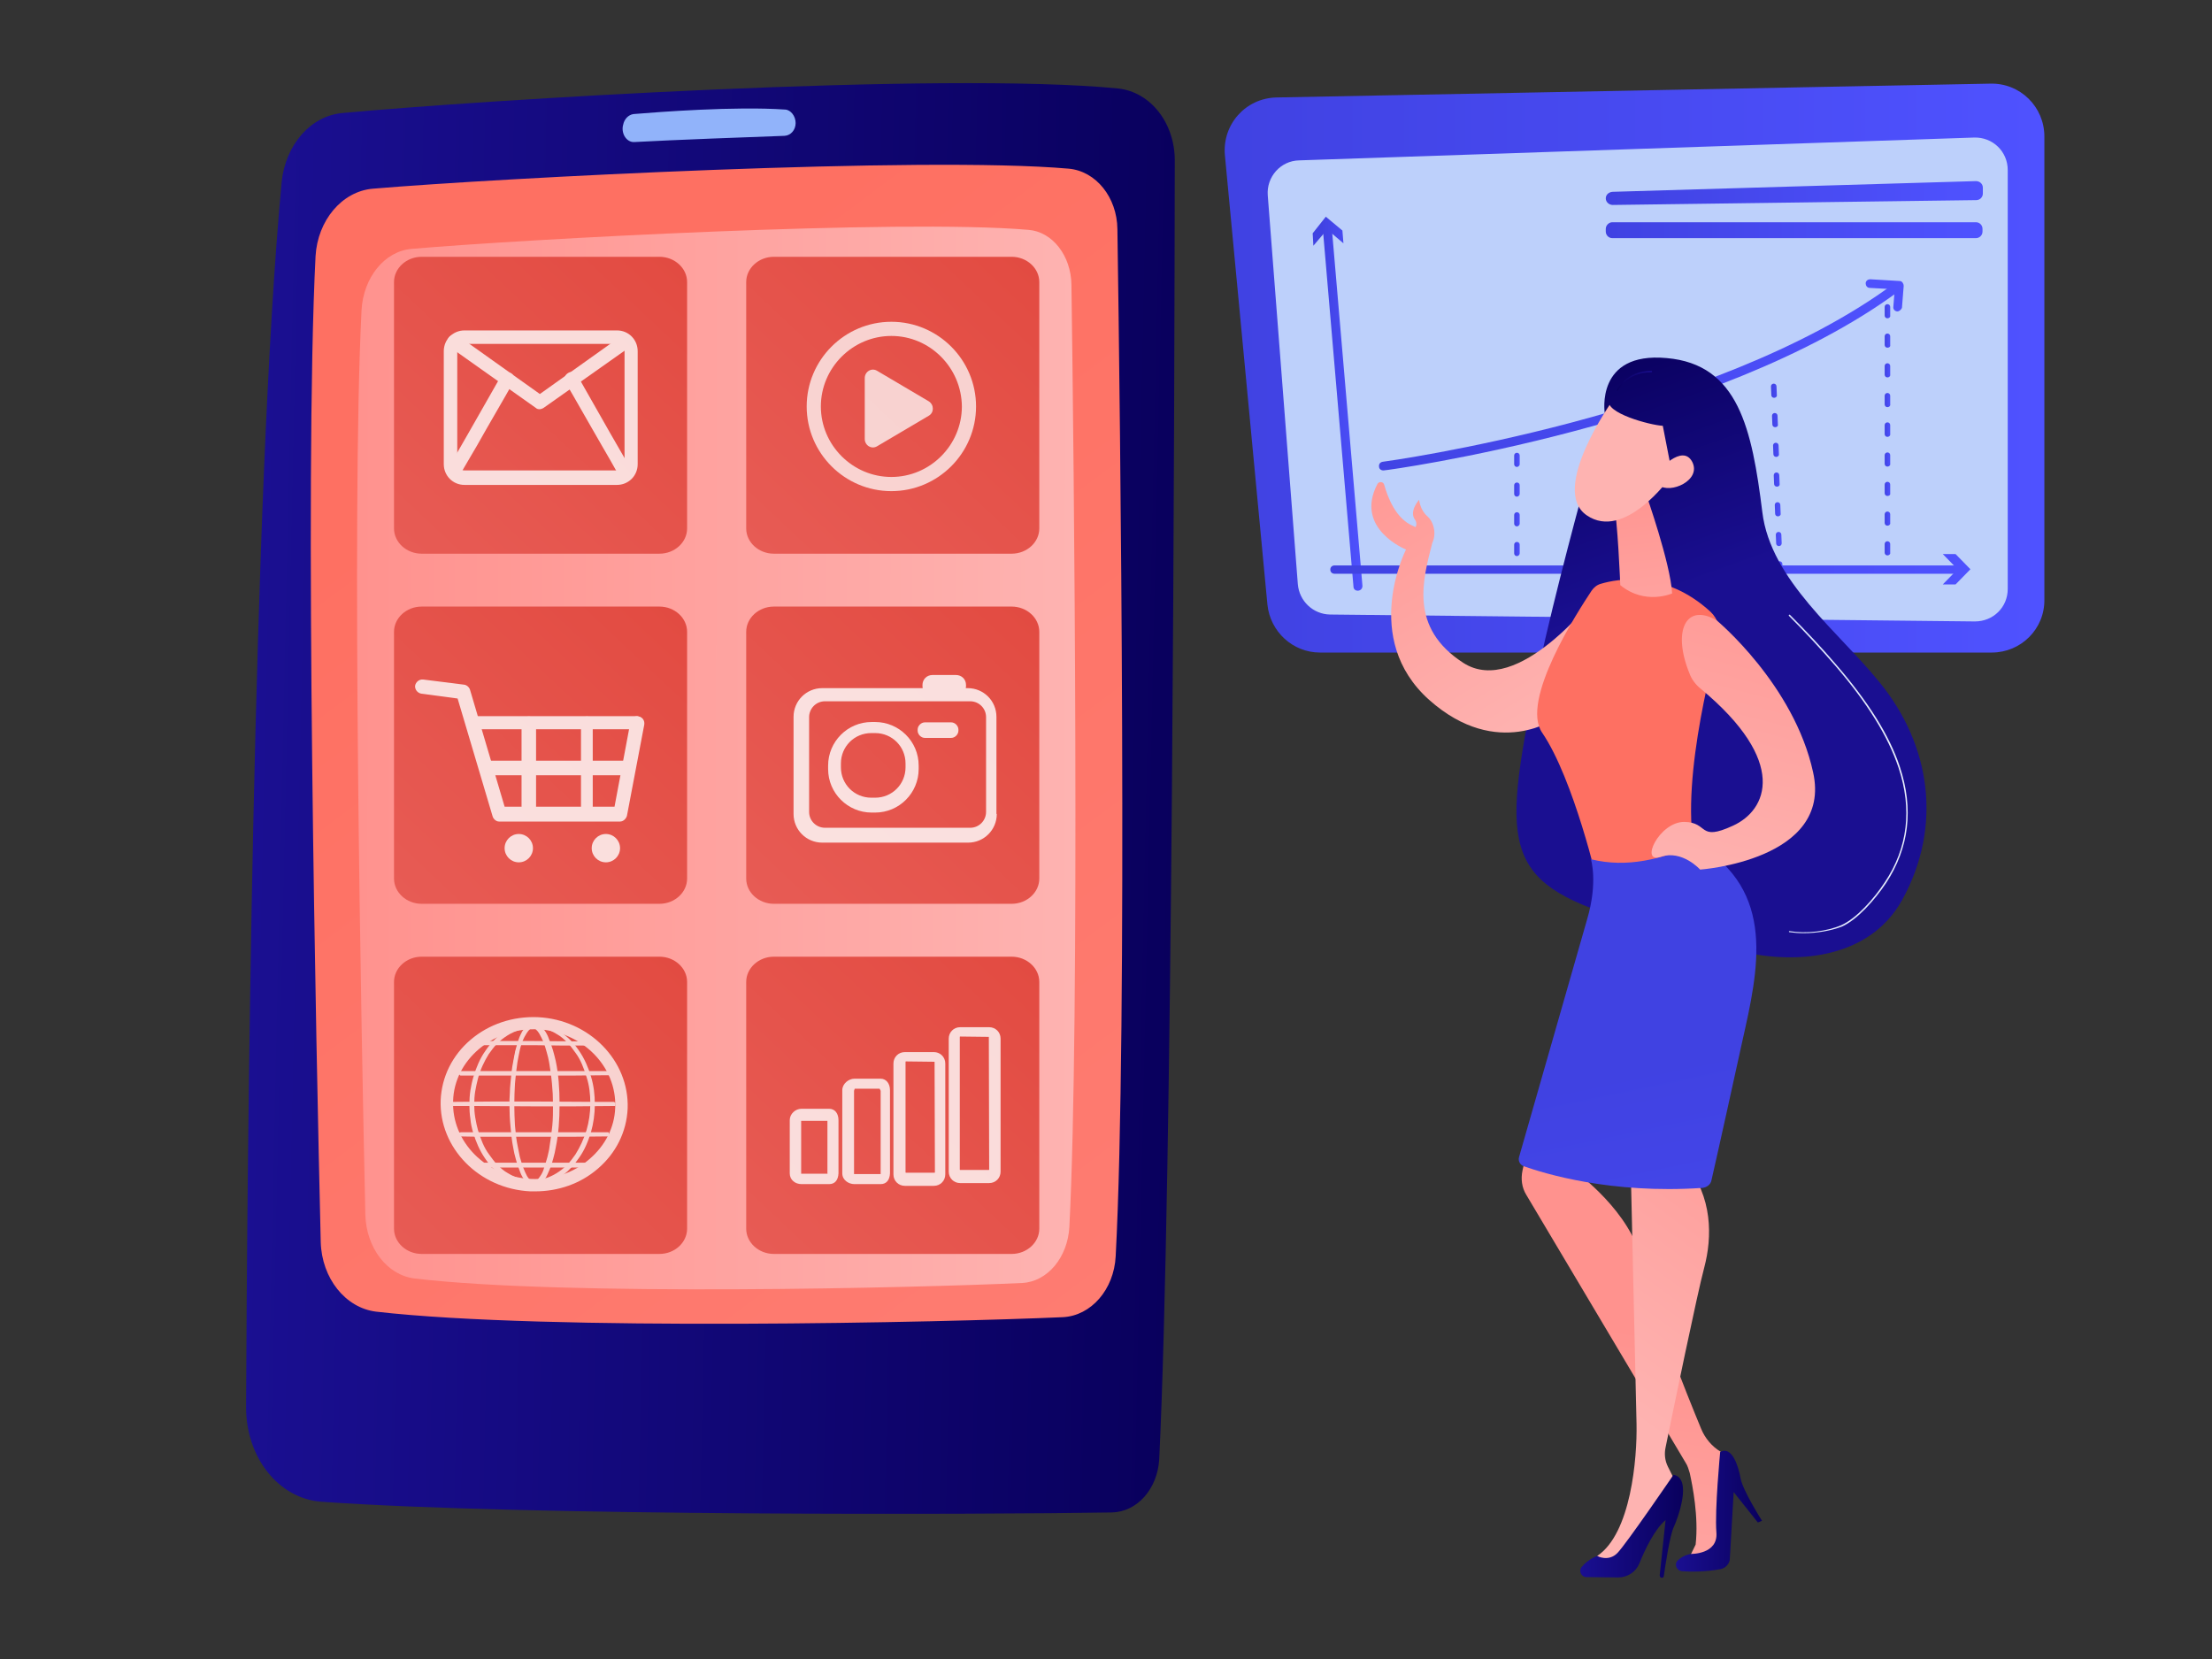
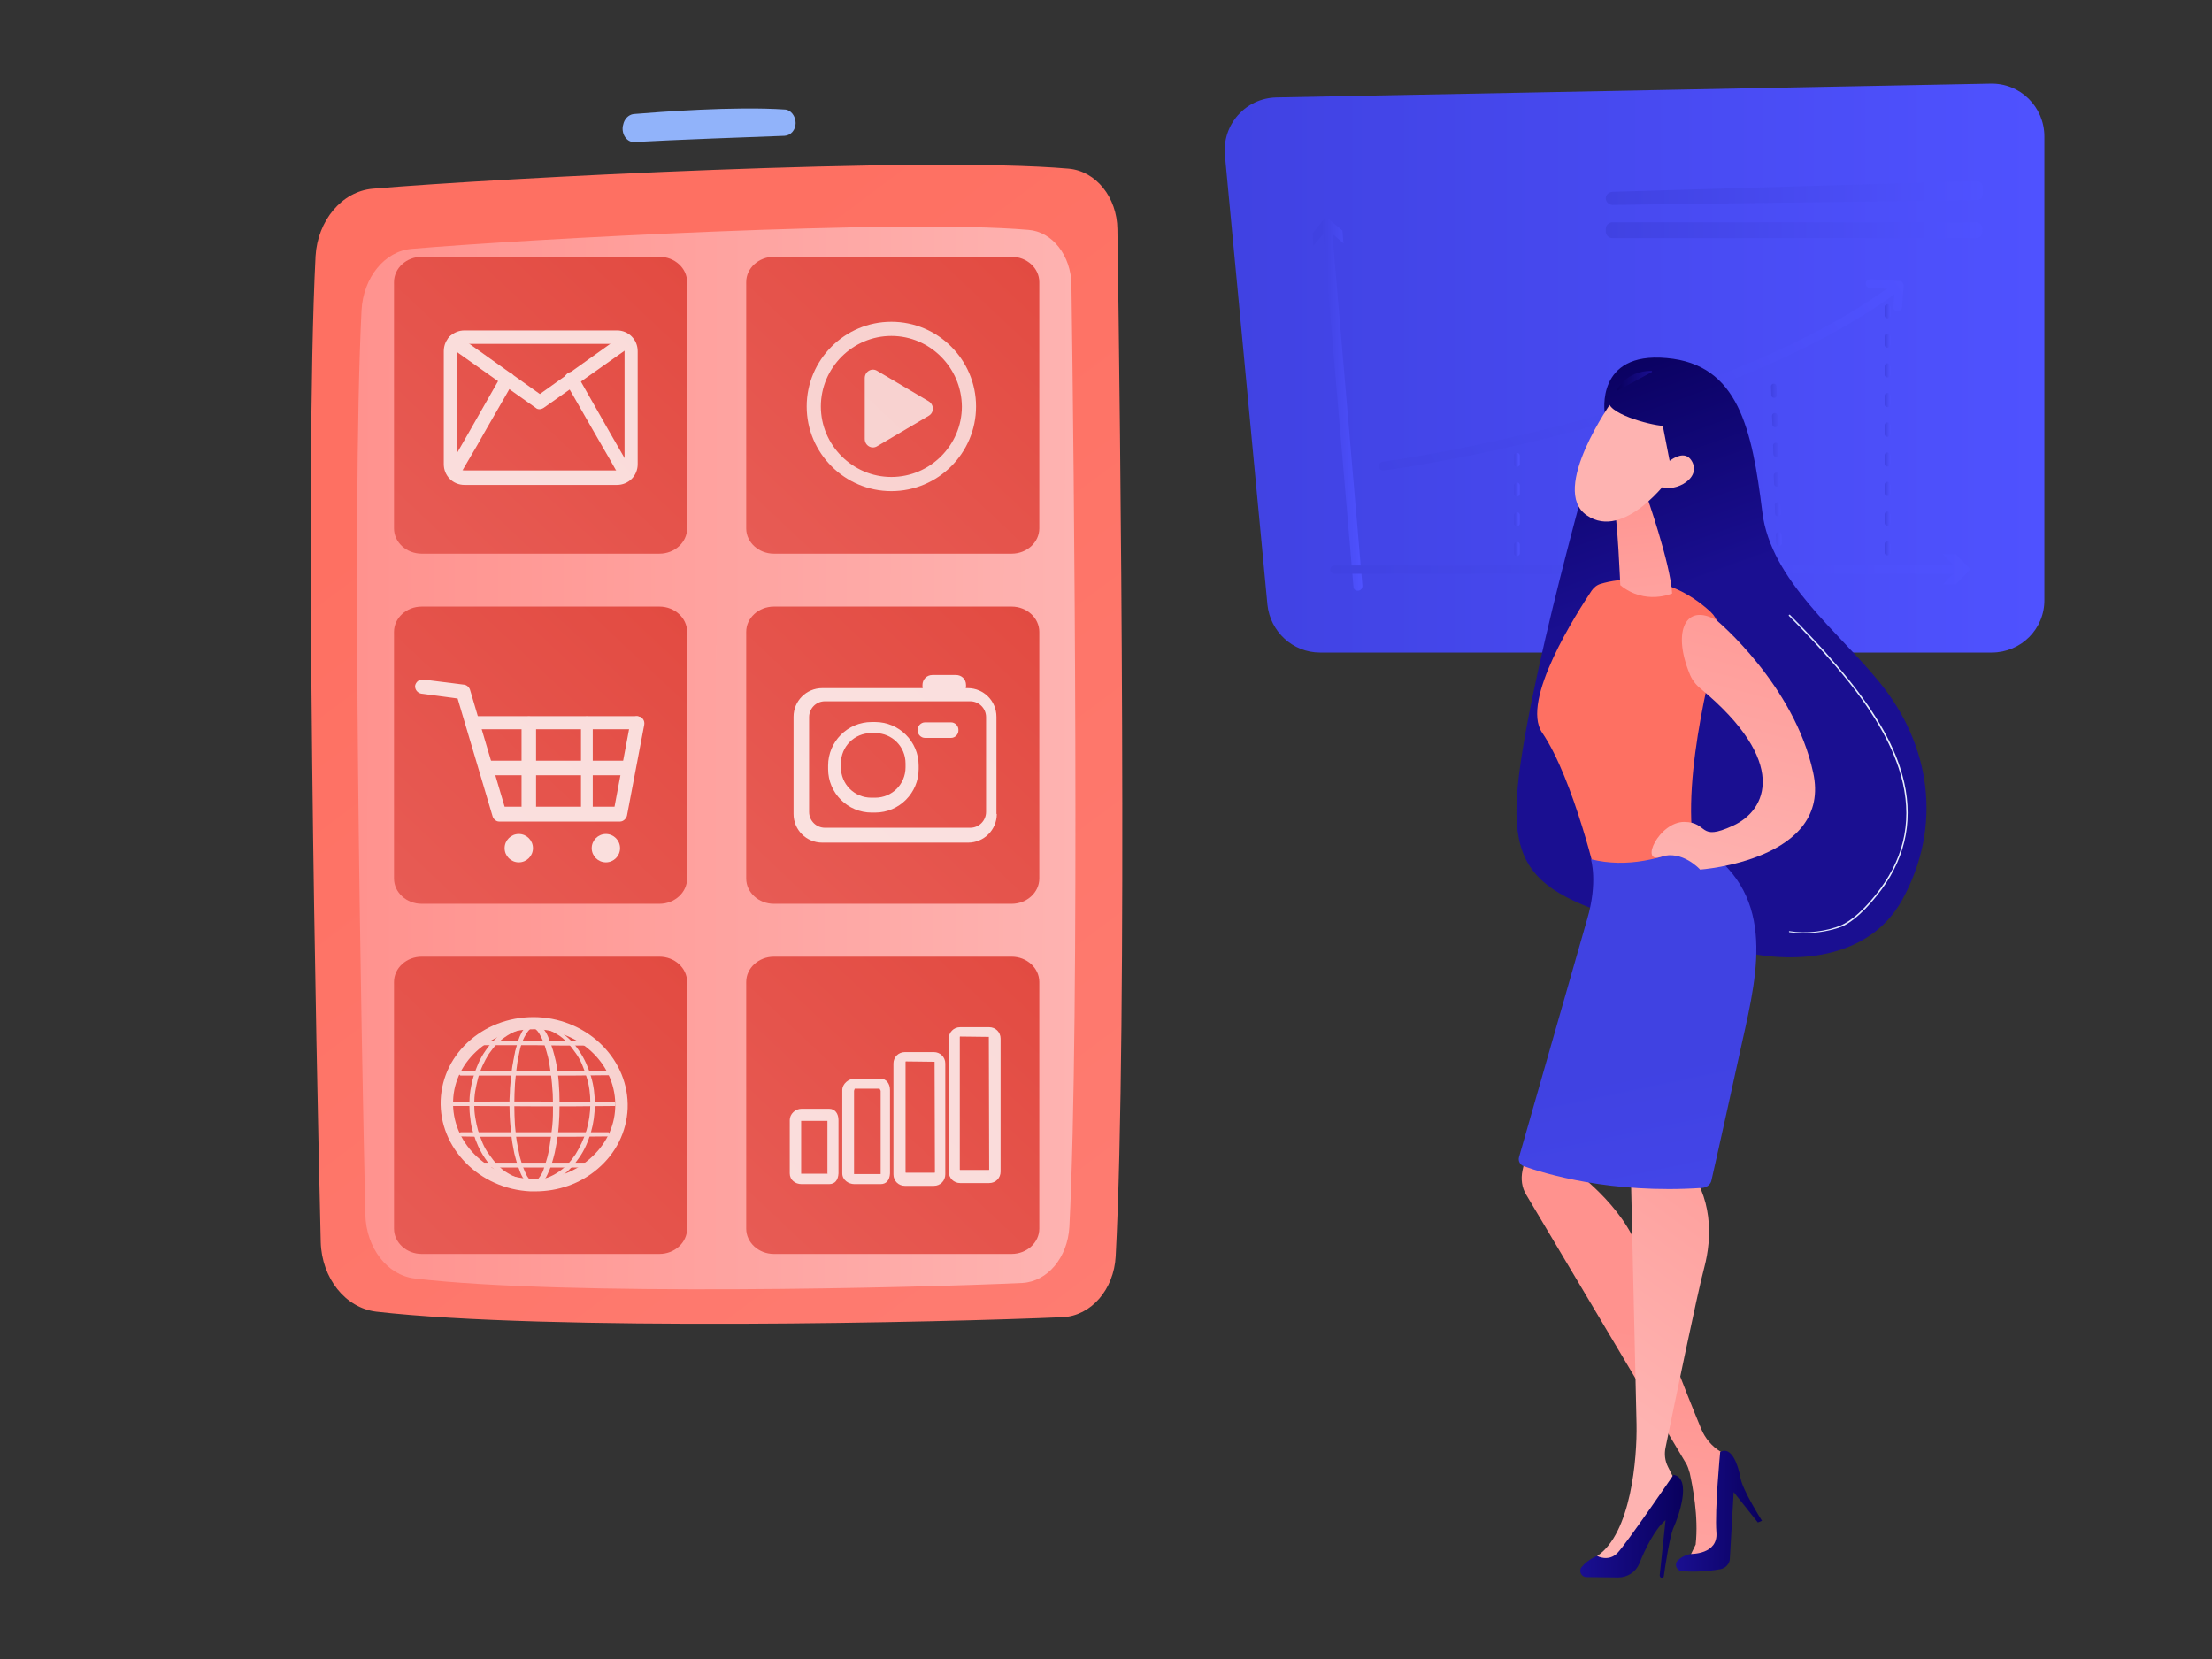
<svg xmlns="http://www.w3.org/2000/svg" version="1.1" id="Слой_1" x="0px" y="0px" viewBox="0 0 640 480" style="enable-background:new 0 0 640 480;" xml:space="preserve">
  <rect x="0" y="0" width="640" height="480" fill="#333333" stroke="none" />
  <style type="text/css">
	.st0{fill:url(#SVGID_1_);}
	.st1{fill:#BDD0FB;}
	.st2{fill:url(#SVGID_2_);}
	.st3{fill:url(#SVGID_3_);}
	.st4{fill:url(#SVGID_4_);}
	.st5{fill:url(#SVGID_5_);}
	.st6{fill:url(#SVGID_6_);}
	.st7{fill:url(#SVGID_7_);}
	.st8{fill:url(#SVGID_8_);}
	.st9{fill:url(#SVGID_9_);}
	.st10{fill:url(#SVGID_10_);}
	.st11{fill:url(#SVGID_11_);}
	.st12{fill:url(#SVGID_12_);}
	.st13{fill:url(#SVGID_13_);}
	.st14{fill:url(#SVGID_14_);}
	.st15{fill:url(#SVGID_15_);}
	.st16{fill:url(#SVGID_16_);}
	.st17{fill:#91B3FA;}
	.st18{fill:url(#SVGID_17_);}
	.st19{fill:url(#SVGID_18_);}
	.st20{fill:url(#SVGID_19_);}
	.st21{fill:url(#SVGID_20_);}
	.st22{fill:url(#SVGID_21_);}
	.st23{fill:url(#SVGID_22_);}
	.st24{opacity:0.74;}
	.st25{fill:#FFFFFF;}
	.st26{opacity:0.81;}
	.st27{opacity:0.8;}
	.st28{opacity:0.82;}
	.st29{fill:url(#SVGID_23_);}
	.st30{fill:url(#SVGID_24_);}
	.st31{fill:url(#SVGID_25_);}
	.st32{fill:url(#SVGID_26_);}
	.st33{fill:url(#SVGID_27_);}
	.st34{fill:url(#SVGID_28_);}
	.st35{fill:url(#SVGID_29_);}
	.st36{fill:url(#SVGID_30_);}
	.st37{fill:url(#SVGID_31_);}
	.st38{fill:url(#SVGID_32_);}
	.st39{fill:url(#SVGID_33_);}
	.st40{fill:url(#SVGID_34_);}
	.st41{fill:url(#SVGID_35_);}
	.st42{fill:url(#SVGID_36_);}
	.st43{fill:url(#SVGID_37_);}
</style>
  <g>
    <g>
      <linearGradient id="SVGID_1_" gradientUnits="userSpaceOnUse" x1="354.425" y1="106.532" x2="591.583" y2="106.532">
        <stop offset="0" style="stop-color:#4042E2" />
        <stop offset="1" style="stop-color:#4F52FF" />
      </linearGradient>
      <path class="st0" d="M576.3,188.8H381.9c-7.8,0-14.4-6-15.2-13.9l-12.3-130c-0.8-8.9,6-16.5,14.9-16.7l206.6-4    c8.6-0.2,15.6,6.7,15.6,15.3v134C591.6,182,584.7,188.8,576.3,188.8z" />
-       <path class="st1" d="M366.8,56.5l8.7,112.5c0.4,4.9,4.4,8.7,9.3,8.8l186.6,2c5.3,0,9.5-4.1,9.5-9.4V49.2c0-5.4-4.4-9.6-9.8-9.4    l-195.2,6.6C370.5,46.5,366.4,51.2,366.8,56.5z" />
      <linearGradient id="SVGID_2_" gradientUnits="userSpaceOnUse" x1="464.603" y1="55.817" x2="573.672" y2="55.817">
        <stop offset="0" style="stop-color:#4042E2" />
        <stop offset="1" style="stop-color:#4F52FF" />
      </linearGradient>
      <path class="st2" d="M466.5,55.5l105.2-3.1c1.1,0,2,0.8,2,1.9V56c0,1-0.8,1.9-1.9,1.9l-105.2,1.4c-1,0-2-0.8-2-1.9l0,0    C464.6,56.3,465.5,55.6,466.5,55.5z" />
      <linearGradient id="SVGID_3_" gradientUnits="userSpaceOnUse" x1="464.603" y1="66.611" x2="573.578" y2="66.611">
        <stop offset="0" style="stop-color:#4042E2" />
        <stop offset="1" style="stop-color:#4F52FF" />
      </linearGradient>
      <path class="st3" d="M464.6,66.2V67c0,1,0.8,1.9,1.9,1.9h105.2c1,0,1.9-0.8,1.9-1.9v-0.8c0-1-0.8-1.9-1.9-1.9H466.5    C465.5,64.3,464.6,65.2,464.6,66.2z" />
      <linearGradient id="SVGID_4_" gradientUnits="userSpaceOnUse" x1="444.768" y1="-3488.283" x2="446.486" y2="-3488.283" gradientTransform="matrix(1 -2.500000e-003 1.100000e-003 0.427 -2.934 1637.549)">
        <stop offset="0" style="stop-color:#4042E2" />
        <stop offset="1" style="stop-color:#4F52FF" />
      </linearGradient>
      <path class="st4" d="M438.9,160.9c-0.5,0-0.8-0.4-0.8-0.8v-2.5c0-0.5,0.4-0.8,0.8-0.8l0,0c0.5,0,0.8,0.4,0.8,0.8v2.5    C439.7,160.5,439.3,160.9,438.9,160.9L438.9,160.9z M438.9,152.3c-0.5,0-0.8-0.4-0.8-0.8v-2.5c0-0.5,0.4-0.8,0.8-0.8l0,0    c0.5,0,0.8,0.4,0.8,0.8v2.5C439.7,151.9,439.3,152.3,438.9,152.3L438.9,152.3z M438.9,143.7c-0.5,0-0.8-0.4-0.8-0.8v-2.5    c0-0.5,0.4-0.8,0.8-0.8l0,0c0.5,0,0.8,0.4,0.8,0.8v2.5C439.7,143.3,439.3,143.7,438.9,143.7L438.9,143.7z M438.9,135.1    c-0.5,0-0.8-0.4-0.8-0.8v-2.5c0-0.5,0.4-0.8,0.8-0.8l0,0c0.5,0,0.8,0.4,0.8,0.8v2.5C439.7,134.8,439.2,135.1,438.9,135.1    L438.9,135.1z" />
      <linearGradient id="SVGID_5_" gradientUnits="userSpaceOnUse" x1="481.153" y1="139.151" x2="482.87" y2="139.151">
        <stop offset="0" style="stop-color:#4042E2" />
        <stop offset="1" style="stop-color:#4F52FF" />
      </linearGradient>
-       <path class="st5" d="M482,158.4c-0.5,0-0.8-0.4-0.8-0.8V155c0-0.5,0.4-0.8,0.8-0.8s0.8,0.4,0.8,0.8v2.5    C482.9,158.1,482.5,158.4,482,158.4z M482,149.9c-0.5,0-0.8-0.4-0.8-0.8v-2.6c0-0.5,0.4-0.8,0.8-0.8s0.8,0.4,0.8,0.8v2.5    C482.9,149.5,482.5,149.9,482,149.9z M482,141.3c-0.5,0-0.8-0.4-0.8-0.8v-2.5c0-0.5,0.4-0.8,0.8-0.8s0.8,0.4,0.8,0.8v2.5    C482.9,140.9,482.5,141.3,482,141.3z M482,132.7c-0.5,0-0.8-0.4-0.8-0.8v-2.5c0-0.5,0.4-0.8,0.8-0.8s0.8,0.4,0.8,0.8v2.5    C482.9,132.3,482.5,132.7,482,132.7z M482,124.1c-0.5,0-0.8-0.4-0.8-0.8v-2.5c0-0.5,0.4-0.8,0.8-0.8s0.8,0.4,0.8,0.8v2.5    C482.9,123.7,482.5,124.1,482,124.1z" />
      <linearGradient id="SVGID_6_" gradientUnits="userSpaceOnUse" x1="512.397" y1="138.162" x2="515.76" y2="138.162">
        <stop offset="0" style="stop-color:#4042E2" />
        <stop offset="1" style="stop-color:#4F52FF" />
      </linearGradient>
      <path class="st6" d="M514.9,165.5c-0.5,0-0.8-0.4-0.8-0.8v-1.5c0-0.5,0.4-0.8,0.8-0.8c0.5,0,0.8,0.4,0.8,0.8v1.5    C515.8,165.1,515.4,165.5,514.9,165.5L514.9,165.5z M514.7,158c-0.5,0-0.8-0.4-0.8-0.8l-0.1-2.5c0-0.5,0.4-0.8,0.8-0.8    c0.5,0,0.8,0.4,0.8,0.8l0.1,2.5C515.5,157.6,515.2,158,514.7,158L514.7,158z M514.4,149.4c-0.5,0-0.8-0.4-0.8-0.8l-0.1-2.5    c0-0.5,0.4-0.8,0.8-0.8c0.5,0,0.8,0.4,0.8,0.8l0.1,2.5C515.3,149,514.9,149.4,514.4,149.4L514.4,149.4z M514.1,140.8    c-0.5,0-0.8-0.4-0.8-0.8l-0.1-2.5c0-0.5,0.4-0.8,0.8-0.8c0.5,0,0.8,0.4,0.8,0.8l0.1,2.5C515,140.4,514.7,140.8,514.1,140.8    L514.1,140.8z M513.9,132.2c-0.5,0-0.8-0.4-0.8-0.8l-0.1-2.5c0-0.5,0.4-0.8,0.8-0.8c0.5,0,0.8,0.4,0.8,0.8l0.1,2.5    C514.8,131.8,514.4,132.2,513.9,132.2L513.9,132.2z M513.6,123.6c-0.5,0-0.8-0.4-0.8-0.8l-0.1-2.5c0-0.5,0.4-0.8,0.8-0.8    c0.5,0,0.8,0.4,0.8,0.8l0.1,2.5C514.5,123.3,514.1,123.6,513.6,123.6L513.6,123.6z M513.3,115.1c-0.5,0-0.8-0.4-0.8-0.8l-0.1-2.5    c0-0.5,0.4-0.8,0.8-0.8c0.5,0,0.8,0.4,0.8,0.8l0.1,2.5C514.2,114.7,513.8,115.1,513.3,115.1L513.3,115.1z" />
      <linearGradient id="SVGID_7_" gradientUnits="userSpaceOnUse" x1="545.301" y1="124.257" x2="547.018" y2="124.257">
        <stop offset="0" style="stop-color:#4042E2" />
        <stop offset="1" style="stop-color:#4F52FF" />
      </linearGradient>
      <path class="st7" d="M546.1,160.7c-0.5,0-0.8-0.4-0.8-0.8v-2.5c0-0.5,0.4-0.8,0.8-0.8c0.5,0,0.8,0.4,0.8,0.8v2.5    C547,160.3,546.6,160.7,546.1,160.7z M546.1,152.1c-0.5,0-0.8-0.4-0.8-0.8v-2.5c0-0.5,0.4-0.8,0.8-0.8c0.5,0,0.8,0.4,0.8,0.8v2.5    C547,151.7,546.6,152.1,546.1,152.1z M546.1,143.5c-0.5,0-0.8-0.4-0.8-0.8v-2.5c0-0.5,0.4-0.8,0.8-0.8c0.5,0,0.8,0.4,0.8,0.8v2.5    C547,143.2,546.6,143.5,546.1,143.5z M546.1,135c-0.5,0-0.8-0.4-0.8-0.8v-2.5c0-0.5,0.4-0.8,0.8-0.8c0.5,0,0.8,0.4,0.8,0.8v2.5    C547,134.6,546.6,135,546.1,135z M546.1,126.4c-0.5,0-0.8-0.4-0.8-0.8V123c0-0.5,0.4-0.8,0.8-0.8c0.5,0,0.8,0.4,0.8,0.8v2.5    C547,126,546.6,126.4,546.1,126.4z M546.1,117.8c-0.5,0-0.8-0.4-0.8-0.8v-2.5c0-0.5,0.4-0.8,0.8-0.8c0.5,0,0.8,0.4,0.8,0.8v2.5    C547,117.4,546.6,117.8,546.1,117.8z M546.1,109.2c-0.5,0-0.8-0.4-0.8-0.8v-2.5c0-0.5,0.4-0.8,0.8-0.8c0.5,0,0.8,0.4,0.8,0.8v2.5    C547,108.8,546.6,109.2,546.1,109.2z M546.1,100.6c-0.5,0-0.8-0.4-0.8-0.8v-2.5c0-0.5,0.4-0.8,0.8-0.8c0.5,0,0.8,0.4,0.8,0.8v2.5    C547,100.3,546.6,100.6,546.1,100.6z M546.1,92.1c-0.5,0-0.8-0.4-0.8-0.8v-2.5c0-0.5,0.4-0.8,0.8-0.8c0.5,0,0.8,0.4,0.8,0.8v2.5    C547,91.7,546.6,92.1,546.1,92.1z" />
      <g>
        <linearGradient id="SVGID_8_" gradientUnits="userSpaceOnUse" x1="382.399" y1="117.611" x2="394.024" y2="117.611">
          <stop offset="0" style="stop-color:#4042E2" />
          <stop offset="1" style="stop-color:#4F52FF" />
        </linearGradient>
        <path class="st8" d="M392.8,170.9c-0.7,0-1.2-0.5-1.2-1.2l-8.9-103.9c0-0.8,0.5-1.3,1.2-1.4c0.8,0,1.3,0.5,1.4,1.2l8.9,103.9     c0,0.8-0.5,1.3-1.2,1.4C392.8,170.9,392.8,170.9,392.8,170.9z" />
        <g>
          <linearGradient id="SVGID_9_" gradientUnits="userSpaceOnUse" x1="382.399" y1="66.894" x2="394.024" y2="66.894">
            <stop offset="0" style="stop-color:#4042E2" />
            <stop offset="1" style="stop-color:#4F52FF" />
          </linearGradient>
          <polygon class="st9" points="380,71.1 384,66.4 388.7,70.4 388.4,66.7 383.6,62.7 379.8,67.5     " />
        </g>
      </g>
      <g>
        <linearGradient id="SVGID_10_" gradientUnits="userSpaceOnUse" x1="384.85" y1="164.746" x2="571.468" y2="164.746">
          <stop offset="0" style="stop-color:#4042E2" />
          <stop offset="1" style="stop-color:#4F52FF" />
        </linearGradient>
        <path class="st10" d="M567.2,166H386.1c-0.8,0-1.2-0.6-1.2-1.2c0-0.8,0.6-1.2,1.2-1.2h181.1c0.8,0,1.2,0.6,1.2,1.2     C568.5,165.4,567.8,166,567.2,166z" />
        <g>
          <linearGradient id="SVGID_11_" gradientUnits="userSpaceOnUse" x1="384.771" y1="164.698" x2="571.388" y2="164.698">
            <stop offset="0" style="stop-color:#4042E2" />
            <stop offset="1" style="stop-color:#4F52FF" />
          </linearGradient>
          <polygon class="st11" points="562.1,169.1 566.4,164.7 562.1,160.3 565.8,160.3 570.1,164.7 565.8,169.1     " />
        </g>
      </g>
      <g>
        <linearGradient id="SVGID_12_" gradientUnits="userSpaceOnUse" x1="399.885" y1="158.602" x2="542.972" y2="63.592">
          <stop offset="0" style="stop-color:#4042E2" />
          <stop offset="1" style="stop-color:#4F52FF" />
        </linearGradient>
        <path class="st12" d="M400.2,136.1c-0.7,0-1.2-0.5-1.2-1.1c-0.1-0.8,0.4-1.3,1.1-1.4c0.9-0.1,95.8-13.1,147.7-51.4     c0.6-0.4,1.3-0.3,1.8,0.3c0.4,0.6,0.3,1.3-0.3,1.8c-52.4,38.7-147.9,51.8-148.9,51.8C400.4,136.1,400.3,136.1,400.2,136.1z" />
      </g>
      <g>
        <linearGradient id="SVGID_13_" gradientUnits="userSpaceOnUse" x1="410.552" y1="174.668" x2="553.639" y2="79.658">
          <stop offset="0" style="stop-color:#4042E2" />
          <stop offset="1" style="stop-color:#4F52FF" />
        </linearGradient>
        <path class="st13" d="M549,90.1C548.9,90.1,548.9,90.1,549,90.1c-0.8,0-1.3-0.7-1.2-1.3l0.4-5.1l-7.2-0.4c-0.8,0-1.2-0.7-1.2-1.3     c0-0.8,0.7-1.2,1.3-1.2l8.5,0.5c0.4,0,0.7,0.2,0.9,0.5c0.2,0.3,0.3,0.6,0.3,0.9l-0.5,6.3C550.2,89.5,549.5,90.1,549,90.1z" />
      </g>
    </g>
  </g>
  <g>
    <linearGradient id="SVGID_14_" gradientUnits="userSpaceOnUse" x1="-1550.184" y1="251.602" x2="-1283.524" y2="251.602" gradientTransform="matrix(-1 -2.210000e-002 -2.210000e-002 1 -1204.164 -52.656)">
      <stop offset="0" style="stop-color:#09005D" />
      <stop offset="1" style="stop-color:#1A0F91" />
    </linearGradient>
-     <path class="st14" d="M339.9,46.4c-0.1,66.3-0.6,294.8-4.5,375.8c-0.5,8.6-6.4,15.3-13.8,15.4c-36.3,0.6-169.3,1.1-228.6-3.1   c-12.4-0.9-21.8-12.8-21.8-27.3c0.3-69.6,1.9-265.2,10.3-354.6c1.1-10.7,8.4-19.1,17.6-19.9c39.6-3.7,173.4-12.1,224.4-7.1   C332.9,26.6,339.9,35.6,339.9,46.4z" />
    <linearGradient id="SVGID_15_" gradientUnits="userSpaceOnUse" x1="-1348.115" y1="145.555" x2="-1897.28" y2="848.072" gradientTransform="matrix(-1 -2.210000e-002 -2.210000e-002 1 -1204.164 -52.656)">
      <stop offset="0" style="stop-color:#FE7062" />
      <stop offset="1" style="stop-color:#FF928E" />
    </linearGradient>
    <path class="st15" d="M323.3,66.3c0.8,53.5,3,231.4-0.5,297.2c-0.5,9.6-7.1,17.2-15.3,17.6c-33.8,1.5-149.3,4.1-198.7-1.6   c-8.9-1.1-15.7-9.7-16-20.1c-1.3-54.6-4.8-220.3-1.5-285.3c0.6-10.3,7.6-18.7,16.5-19.5c36.6-3.1,159.4-9.5,201.4-5.8   C317.1,49.5,323.2,57.1,323.3,66.3z" />
    <linearGradient id="SVGID_16_" gradientUnits="userSpaceOnUse" x1="100.876" y1="333.167" x2="308.832" y2="333.167" gradientTransform="matrix(1 -8.000000e-004 -8.000000e-004 1.036 2.617 -125.506)">
      <stop offset="0" style="stop-color:#FF928E" />
      <stop offset="1" style="stop-color:#FEB3B1" />
    </linearGradient>
    <path class="st16" d="M310,82.4c0.7,49.1,2.5,212.3-0.6,272.6c-0.5,8.8-6.3,15.8-13.6,16.2c-30,1.4-132.2,3.9-175.9-1.3   c-7.9-1-13.9-8.8-14.2-18.4c-1.1-50.1-4.1-202.1-1.1-261.7c0.5-9.5,6.7-17.2,14.6-17.8c32.5-2.8,141.2-8.7,178.3-5.5   C304.5,67,309.9,74,310,82.4z" />
    <path class="st17" d="M230.2,35.6L230.2,35.6c0,2-1.4,3.6-3.2,3.7c-8.6,0.3-32.8,1.2-43.5,1.8c-2.1,0.1-3.7-2.2-3.3-4.6l0.1-0.4   c0.3-1.6,1.5-2.9,3-3.1c7.3-0.6,29.3-2.3,43.9-1.3C228.8,31.8,230.2,33.6,230.2,35.6z" />
    <g>
      <linearGradient id="SVGID_17_" gradientUnits="userSpaceOnUse" x1="215.59" y1="54.289" x2="92.398" y2="185.285">
        <stop offset="0" style="stop-color:#E1473D" />
        <stop offset="1" style="stop-color:#E9605A" />
      </linearGradient>
      <path class="st18" d="M198.8,152.9c0,4-3.6,7.3-8,7.3H122c-4.4,0-8-3.3-8-7.3V81.6c0-4,3.6-7.3,8-7.3h68.8c4.4,0,8,3.3,8,7.3    L198.8,152.9L198.8,152.9z" />
    </g>
    <g>
      <linearGradient id="SVGID_18_" gradientUnits="userSpaceOnUse" x1="317.505" y1="54.24" x2="194.313" y2="185.236">
        <stop offset="0" style="stop-color:#E1473D" />
        <stop offset="1" style="stop-color:#E9605A" />
      </linearGradient>
      <path class="st19" d="M300.7,152.9c0,4-3.6,7.3-8,7.3h-68.8c-4.4,0-8-3.3-8-7.3V81.6c0-4,3.6-7.3,8-7.3h68.8c4.4,0,8,3.3,8,7.3    V152.9z" />
    </g>
    <g>
      <linearGradient id="SVGID_19_" gradientUnits="userSpaceOnUse" x1="215.584" y1="155.542" x2="92.392" y2="286.538">
        <stop offset="0" style="stop-color:#E1473D" />
        <stop offset="1" style="stop-color:#E9605A" />
      </linearGradient>
      <path class="st20" d="M198.8,254.2c0,4-3.6,7.3-8,7.3H122c-4.4,0-8-3.3-8-7.3v-71.4c0-4,3.6-7.3,8-7.3h68.8c4.4,0,8,3.3,8,7.3    L198.8,254.2L198.8,254.2z" />
    </g>
    <g>
      <linearGradient id="SVGID_20_" gradientUnits="userSpaceOnUse" x1="317.5" y1="155.494" x2="194.308" y2="286.49">
        <stop offset="0" style="stop-color:#E1473D" />
        <stop offset="1" style="stop-color:#E9605A" />
      </linearGradient>
      <path class="st21" d="M300.7,254.2c0,4-3.6,7.3-8,7.3h-68.8c-4.4,0-8-3.3-8-7.3v-71.4c0-4,3.6-7.3,8-7.3h68.8c4.4,0,8,3.3,8,7.3    V254.2z" />
    </g>
    <g>
      <linearGradient id="SVGID_21_" gradientUnits="userSpaceOnUse" x1="215.602" y1="256.817" x2="92.41" y2="387.813">
        <stop offset="0" style="stop-color:#E1473D" />
        <stop offset="1" style="stop-color:#E9605A" />
      </linearGradient>
      <path class="st22" d="M198.8,355.5c0,4-3.6,7.3-8,7.3H122c-4.4,0-8-3.3-8-7.3v-71.4c0-4,3.6-7.3,8-7.3h68.8c4.4,0,8,3.3,8,7.3    L198.8,355.5L198.8,355.5z" />
    </g>
    <g>
      <linearGradient id="SVGID_22_" gradientUnits="userSpaceOnUse" x1="317.518" y1="256.769" x2="194.326" y2="387.765">
        <stop offset="0" style="stop-color:#E1473D" />
        <stop offset="1" style="stop-color:#E9605A" />
      </linearGradient>
      <path class="st23" d="M300.7,355.5c0,4-3.6,7.3-8,7.3h-68.8c-4.4,0-8-3.3-8-7.3v-71.4c0-4,3.6-7.3,8-7.3h68.8c4.4,0,8,3.3,8,7.3    V355.5z" />
    </g>
    <g class="st24">
      <path class="st25" d="M257.9,142.1c-13.5,0-24.5-11-24.5-24.5s11-24.5,24.5-24.5c13.5,0,24.5,11,24.5,24.5    S271.4,142.1,257.9,142.1z M257.9,97.2c-11.2,0-20.4,9.2-20.4,20.4c0,11.2,9.2,20.4,20.4,20.4s20.4-9.2,20.4-20.4    C278.2,106.4,269.1,97.2,257.9,97.2z" />
      <path class="st25" d="M250.2,127v-17.6c0-1.9,2-3.1,3.6-2.1l14.9,8.8c1.6,1,1.6,3.3,0,4.2l-14.9,8.8    C252.2,130.1,250.2,128.9,250.2,127z" />
    </g>
    <g class="st26">
      <g>
        <path class="st25" d="M179.4,237.7h-35c-0.9,0-1.7-0.8-1.9-1.6l-10.1-34l-10.5-1.4c-1.1-0.2-1.9-1.2-1.8-2.3     c0.2-1.1,1.2-1.9,2.3-1.8l11.9,1.5c0.8,0.1,1.5,0.8,1.7,1.5l10,33.8h31.8l4.6-24.5c0.2-1.1,1.2-1.9,2.4-1.6     c1.1,0.2,1.8,1.2,1.6,2.4l-5,26.3C181.2,236.8,180.4,237.7,179.4,237.7z" />
      </g>
      <g>
        <path class="st25" d="M184.1,211h-47c-1.1,0-2.1-0.8-2.1-1.9s0.9-1.9,2.1-1.9h47c1.1,0,2.1,0.8,2.1,1.9S185.2,211,184.1,211z" />
      </g>
      <g>
        <g>
          <path class="st25" d="M153,235.4c-1.1,0-2.1-0.9-2.1-2.1v-23.9c0-1.1,1-2.1,2.1-2.1c1.1,0,2.1,0.9,2.1,2.1v23.9      C155.1,234.4,154.2,235.4,153,235.4z" />
        </g>
        <g>
          <path class="st25" d="M169.8,235.4c-1.1,0-1.7-0.9-1.7-2.1v-23.9c0-1.1,0.6-2.1,1.7-2.1c1.2,0,1.7,0.9,1.7,2.1v23.9      C171.5,234.4,171,235.4,169.8,235.4z" />
        </g>
      </g>
      <g>
        <path class="st25" d="M181.6,224.3h-40.3c-1.1,0-2.1-1-2.1-2.1c0-1.1,0.9-2.1,2.1-2.1h40.4c1.1,0,2.1,1,2.1,2.1     C183.7,223.3,182.8,224.3,181.6,224.3z" />
      </g>
      <g>
        <g>
          <circle class="st25" cx="150.1" cy="245.4" r="4.1" />
        </g>
        <g>
          <circle class="st25" cx="175.3" cy="245.4" r="4.1" />
        </g>
      </g>
    </g>
    <g class="st27">
      <g>
        <path class="st25" d="M184.5,134.3c0,3.4-2.7,6-6,6h-44.1c-3.4,0-6-2.7-6-6v-32.7c0-3.4,2.7-6,6-6h44.1c3.4,0,6,2.7,6,6V134.3z      M180.7,101.5c0-1.1-0.9-2-2-2h-44.4c-1.1,0-2,0.9-2,2v32.6c0,1.1,0.9,2,2,2h44.4c1.1,0,2-0.9,2-2V101.5z" />
      </g>
      <g>
        <path class="st25" d="M156.1,118.4c-0.4,0-0.8-0.1-1.1-0.4l-24.7-17.5c-0.9-0.6-1.1-1.8-0.5-2.8c0.6-0.9,1.8-1.1,2.8-0.5     l23.6,16.8l23.3-16.6c0.9-0.6,2.1-0.5,2.8,0.5c0.6,0.9,0.5,2.1-0.5,2.8L157.3,118C157,118.2,156.5,118.4,156.1,118.4z" />
      </g>
      <g>
        <path class="st25" d="M131.7,138.4l-0.6-3.9l0.3,1.9l-1.6-1.1c0.5-0.8,9.4-16.4,15.2-26.6c0.6-1,1.7-1.2,2.7-0.8s1.2,1.7,0.8,2.7     c0,0-3.8,6.7-7.7,13.4c-1.9,3.4-3.8,6.7-5.3,9.2C132.6,138.2,132.6,138.2,131.7,138.4z" />
      </g>
      <g>
        <path class="st25" d="M180.4,138.4c-1-0.2-1-0.2-3.8-5.2c-1.4-2.5-3.4-5.8-5.3-9.2c-3.8-6.7-7.7-13.4-7.7-13.4     c-0.6-1-0.2-2.1,0.8-2.7s2.1-0.2,2.7,0.8c5.8,10.3,14.8,26,15.2,26.6l-1.6,1.1L180.4,138.4z" />
      </g>
    </g>
    <g class="st28">
      <g>
        <path class="st25" d="M288.4,235.5c0,4.6-3.7,8.3-8.3,8.3h-42.2c-4.6,0-8.3-3.7-8.3-8.3v-28.1c0-4.6,3.7-8.3,8.3-8.3H280     c4.6,0,8.3,3.7,8.3,8.3V235.5z M285.3,207.5c0-2.6-2.1-4.6-4.6-4.6h-42c-2.6,0-4.6,2.1-4.6,4.6v27.4c0,2.6,2.1,4.6,4.6,4.6h42     c2.6,0,4.6-2.1,4.6-4.6V207.5z" />
      </g>
      <g>
        <path class="st25" d="M279.5,198.5c0,1.6-1.2,2.9-2.9,2.9h-6.8c-1.6,0-2.9-1.2-2.9-2.9v-0.3c0-1.6,1.2-2.9,2.9-2.9h6.8     c1.6,0,2.9,1.2,2.9,2.9V198.5z" />
      </g>
      <g>
        <path class="st25" d="M277.3,211.4c0,1.1-1,2.1-2.1,2.1h-7.6c-1.1,0-2.1-1-2.1-2.1v-0.3c0-1.1,1-2.1,2.1-2.1h7.6     c1.1,0,2.1,1,2.1,2.1V211.4L277.3,211.4z" />
      </g>
      <g>
        <path class="st25" d="M265.8,222.5c0,6.9-5.6,12.6-12.6,12.6h-1c-6.9,0-12.6-5.6-12.6-12.6v-1c0-6.9,5.6-12.6,12.6-12.6h1     c6.9,0,12.6,5.6,12.6,12.6V222.5z M262,220.9c0-4.9-3.9-8.8-8.8-8.8h-1.1c-4.9,0-8.8,3.9-8.8,8.8v1.1c0,4.9,3.9,8.8,8.8,8.8h1.1     c4.9,0,8.8-3.9,8.8-8.8V220.9z" />
      </g>
    </g>
    <g class="st24">
      <path class="st25" d="M154.8,344.7c-0.5,0-0.9,0-1.3,0c-14.9-0.7-26.5-12.6-26-26.4c0.3-6.8,3.4-13,8.7-17.5    c5.3-4.5,12.2-6.8,19.4-6.5c14.9,0.7,26.5,12.6,26,26.4l0,0c-0.3,6.8-3.4,13-8.7,17.5C167.9,342.5,161.5,344.7,154.8,344.7z     M154.4,297.8c-5.8,0-11.4,2-15.8,5.7c-4.6,3.9-7.3,9.2-7.5,14.9c-0.5,12,9.6,22.1,22.5,22.7c6.3,0.3,12.3-1.7,16.9-5.7    c4.6-3.9,7.3-9.2,7.5-14.9c0.5-12-9.6-22.1-22.5-22.7C155.1,297.8,154.8,297.8,154.4,297.8z" />
      <g>
        <g>
          <path class="st25" d="M161.1,319.6c0,4.1-0.3,8.3-1.1,12.4c-0.2,1.1-0.4,2-0.7,3.1c-0.3,1.1-0.6,2-0.9,3c-0.3,1-0.8,1.9-1.3,2.8      c-0.3,0.5-0.6,0.9-1.1,1.2c-0.2,0.2-0.5,0.3-0.7,0.5c-0.3,0.1-0.5,0.2-0.8,0.2c-0.3,0-0.6,0-0.8-0.2c-0.3-0.1-0.5-0.3-0.7-0.4      c-0.4-0.3-0.8-0.8-1.1-1.2c-0.6-0.9-1.1-1.8-1.3-2.8c-0.4-1-0.7-1.9-0.9-3c-0.3-1.1-0.5-2-0.7-3.1c-0.4-2-0.6-4.1-0.8-6.2      c-0.2-2.1-0.3-4.1-0.3-6.2c0-1.1,0-2.1,0.1-3.1c0.1-1,0.1-2.1,0.2-3.1c0.2-2.1,0.4-4.1,0.8-6.2c0.2-1.1,0.4-2,0.6-3.1      c0.3-1.1,0.5-2,0.9-3c0.2-0.5,0.4-1,0.6-1.4c0.2-0.5,0.5-1,0.8-1.3c0.3-0.5,0.6-0.9,1.1-1.2c0.2-0.2,0.5-0.3,0.7-0.4      c0.3-0.1,0.5-0.2,0.8-0.2c0.3,0,0.5,0.1,0.8,0.2c0.3,0.1,0.5,0.3,0.7,0.4c0.4,0.3,0.8,0.8,1.1,1.1c0.6,0.9,1.1,1.8,1.4,2.8      c0.4,1,0.7,1.9,1,3c0.3,1,0.5,2,0.8,3.1C160.7,311.3,161,315.5,161.1,319.6z M160.7,319.6c0-2.1-0.1-4.1-0.3-6.2      c-0.2-2.1-0.5-4.1-0.8-6.1c-0.2-1.1-0.4-2-0.7-3.1c-0.3-1-0.6-2-1-3c-0.4-1-0.8-1.9-1.3-2.8c-0.3-0.5-0.6-0.9-1.1-1.1      c-0.2-0.2-0.4-0.3-0.7-0.4c-0.2-0.1-0.5-0.2-0.8-0.2c-0.3,0-0.5,0-0.8,0.2c-0.2,0.1-0.5,0.2-0.7,0.4c-0.4,0.3-0.7,0.8-1,1.1      c-0.3,0.4-0.5,0.9-0.8,1.3c-0.2,0.5-0.4,1-0.6,1.4c-0.3,1-0.6,1.9-0.9,3c-0.2,1.1-0.4,2-0.6,3.1c-0.3,2-0.5,4.1-0.7,6.1      c-0.2,2.1-0.2,4.1-0.2,6.2c0,2.1,0.1,4.1,0.2,6.2c0.2,2.1,0.4,4.1,0.8,6.1c0.2,1.1,0.4,2,0.6,3.1c0.3,1.1,0.6,2,0.9,3      c0.4,1,0.8,1.9,1.3,2.8c0.3,0.5,0.6,0.9,1,1.1c0.2,0.2,0.4,0.3,0.7,0.4c0.2,0.1,0.5,0.2,0.8,0.2c0.3,0,0.5-0.1,0.8-0.2      c0.2-0.1,0.5-0.3,0.6-0.4c0.4-0.3,0.7-0.8,1-1.1c0.6-0.9,1-1.8,1.3-2.8c0.4-1,0.6-1.9,0.9-3c0.3-1.1,0.5-2,0.6-3.1      c0.4-2,0.6-4.1,0.8-6.1C160.6,323.8,160.7,321.6,160.7,319.6z" />
          <path class="st25" d="M154.6,343.2c-0.3,0-0.7-0.1-1-0.2c-0.3-0.1-0.6-0.3-0.9-0.5c-0.4-0.3-0.8-0.8-1.1-1.3      c-0.6-0.8-1-1.7-1.4-2.9c-0.3-0.9-0.7-1.9-1-3.1c-0.3-1-0.5-1.9-0.7-3.1c-0.4-1.9-0.6-4-0.8-6.2c-0.2-2-0.3-4.1-0.3-6.2      c0-1.1,0-2.2,0.1-3.2c0-1.1,0.1-2.1,0.2-3.2c0.2-2.3,0.4-4.3,0.8-6.2c0.2-1.2,0.4-2.1,0.6-3.1c0.3-1.2,0.6-2.1,0.9-3.1      c0.2-0.6,0.4-1.1,0.6-1.5c0.3-0.6,0.5-1.1,0.8-1.4c0.4-0.6,0.8-1,1.1-1.3c0.3-0.2,0.6-0.4,0.9-0.5c0.3-0.2,0.7-0.2,1.1-0.2      c0.4,0,0.7,0.1,1,0.2c0.3,0.1,0.6,0.3,0.8,0.5c0.4,0.3,0.8,0.8,1.1,1.2c0.6,0.8,1.1,1.7,1.5,2.9c0.4,0.9,0.7,1.9,1.1,3.1      c0.3,1,0.5,1.9,0.8,3.1c0.8,3.8,1.1,8,1.1,12.5l0,0c0,4.5-0.3,8.6-1.1,12.5c-0.2,1.1-0.4,2.1-0.7,3.1c-0.3,1.1-0.6,2.1-1,3.1      c-0.5,1.2-0.9,2.1-1.4,2.9c-0.4,0.6-0.8,1-1.1,1.3c-0.3,0.2-0.6,0.4-0.8,0.5c-0.3,0.2-0.7,0.2-1.1,0.3      C154.6,343.2,154.6,343.2,154.6,343.2z M154.3,297.4c-0.2,0-0.3,0-0.5,0.1c-0.2,0.1-0.3,0.2-0.5,0.3c-0.3,0.3-0.6,0.6-0.9,1.1      c-0.2,0.4-0.5,0.8-0.7,1.2c-0.2,0.4-0.4,0.9-0.6,1.3c-0.3,0.9-0.6,1.8-0.8,2.9c-0.2,1-0.4,1.9-0.6,3.1c-0.3,1.9-0.5,3.9-0.7,6.1      c-0.1,1.9-0.2,3.9-0.2,6.1c0,2.1,0.1,4.1,0.2,6.1c0.2,2.2,0.4,4.2,0.8,6c0.2,1.1,0.4,2,0.6,3c0.3,1.1,0.6,2,0.9,2.9      c0.4,1.1,0.8,1.9,1.2,2.7c0.3,0.5,0.6,0.8,0.9,1.1c0.2,0.2,0.3,0.2,0.5,0.3s0.3,0.1,0.5,0.1c0.2,0,0.3,0,0.5-0.1      c0.2-0.1,0.3-0.2,0.5-0.3c0.3-0.3,0.6-0.6,0.9-1.1c0.5-0.7,0.9-1.5,1.2-2.7c0.3-0.9,0.6-1.8,0.9-2.9c0.2-1,0.5-1.9,0.6-3      c0.3-1.9,0.6-3.9,0.8-6c0.2-2,0.2-4,0.2-6.1l0,0c0-2.1-0.1-4.1-0.3-6.1c-0.2-2.2-0.5-4.2-0.8-6c-0.2-1.1-0.4-2-0.7-3      c-0.3-1.1-0.6-2-0.9-2.9c-0.5-1.1-0.9-1.9-1.3-2.6c-0.3-0.5-0.6-0.8-0.9-1.1c-0.2-0.2-0.3-0.3-0.5-0.3      C154.6,297.5,154.5,297.4,154.3,297.4L154.3,297.4z" />
        </g>
        <g>
          <path class="st25" d="M171.4,319.6c0,2.7-0.4,5.4-1.1,8c-0.8,2.6-1.8,5.1-3.4,7.3c-0.8,1.1-1.5,2.1-2.5,3.1      c-1,1-1.9,1.8-3.1,2.5c-1.1,0.7-2.3,1.2-3.6,1.6c-1.2,0.4-2.6,0.6-3.9,0.6c-1.3,0-2.7-0.2-3.9-0.6c-1.2-0.4-2.5-1-3.6-1.6      c-1.2-0.7-2.2-1.5-3.1-2.5c-1-1-1.8-2-2.5-3.1c-1.5-2.2-2.6-4.7-3.4-7.3c-0.4-1.2-0.6-2.6-0.8-3.9c-0.2-1.3-0.3-2.7-0.3-4      c0-1.3,0.1-2.7,0.3-4c0.2-1.3,0.5-2.6,0.8-3.9c0.8-2.6,1.8-5.1,3.4-7.3c0.8-1.1,1.6-2.1,2.5-3.1c1-1,1.9-1.8,3.1-2.5      s2.3-1.2,3.6-1.6c1.2-0.4,2.6-0.6,3.9-0.6c1.3,0,2.7,0.2,3.9,0.6c1.2,0.4,2.5,1,3.6,1.6c1.1,0.7,2.1,1.5,3.1,2.5      c1,1,1.8,2,2.5,3.1c1.5,2.2,2.6,4.7,3.4,7.3C171.1,314.3,171.4,316.9,171.4,319.6z M171.1,319.6c0-2.7-0.3-5.3-1.1-7.9      c-0.7-2.6-1.7-5-3.2-7.2c-0.8-1.1-1.5-2.1-2.5-3.1c-0.9-1-1.9-1.8-3.1-2.5s-2.3-1.2-3.5-1.6c-1.2-0.4-2.6-0.6-3.9-0.6      c-1.3,0-2.6,0.2-3.9,0.6c-1.2,0.4-2.5,1-3.5,1.6c-1.1,0.8-2.1,1.5-3.1,2.5c-0.9,1-1.7,2-2.5,3.1c-1.4,2.2-2.5,4.7-3.2,7.2      c-0.4,1.2-0.6,2.6-0.8,3.9c-0.2,1.3-0.3,2.6-0.3,3.9c0,1.3,0.1,2.7,0.3,3.9c0.2,1.3,0.5,2.6,0.8,3.9c0.7,2.6,1.7,5,3.2,7.2      c0.8,1.1,1.5,2.1,2.5,3.1c0.9,1,1.9,1.8,3.1,2.5s2.3,1.2,3.5,1.6c1.2,0.4,2.6,0.6,3.9,0.6c1.3,0,2.6-0.2,3.9-0.6      c1.2-0.4,2.5-1,3.5-1.6c1.1-0.7,2.1-1.5,3.1-2.5c0.9-1,1.7-1.9,2.5-3.1c1.4-2.2,2.5-4.7,3.2-7.2      C170.8,324.9,171.1,322.2,171.1,319.6z" />
          <path class="st25" d="M153.9,343.2c-1.3,0-2.8-0.2-4.1-0.6c-1.3-0.4-2.6-1-3.7-1.7c-1.1-0.8-2.2-1.6-3.2-2.6c-1-1-1.8-2-2.6-3.2      c-1.5-2.2-2.6-4.7-3.4-7.4c-0.4-1.3-0.7-2.7-0.8-4c-0.2-1.3-0.3-2.7-0.3-4.1c0-1.3,0.1-2.8,0.3-4.1c0.2-1.3,0.5-2.7,0.9-4      c0.8-2.7,1.9-5.3,3.4-7.4c0.8-1.2,1.6-2.2,2.6-3.2c1-1.1,2.1-1.8,3.2-2.6c1.2-0.8,2.5-1.3,3.7-1.7c1.3-0.4,2.7-0.6,4.1-0.6      c1.3,0,2.8,0.2,4.1,0.6c1.3,0.4,2.6,1,3.7,1.7c1.1,0.8,2.2,1.6,3.2,2.6c1,1,1.8,2,2.6,3.2c1.5,2.2,2.6,4.7,3.4,7.4      c0.8,2.6,1.1,5.3,1.1,8l0,0c0,2.8-0.4,5.6-1.1,8c-0.8,2.7-1.9,5.3-3.4,7.4c-0.8,1.1-1.6,2.3-2.6,3.2c-1,1.1-2.1,1.9-3.2,2.6      c-1.2,0.8-2.5,1.3-3.7,1.7C156.7,343,155.3,343.2,153.9,343.2z M153.9,297.4c-1.2,0-2.5,0.2-3.7,0.6c-1.1,0.4-2.3,0.9-3.4,1.6      c-1.1,0.7-2,1.4-3,2.4c-0.9,0.9-1.6,1.9-2.4,3c-1.3,2.1-2.4,4.4-3.1,7c-0.3,1.2-0.6,2.5-0.8,3.7c-0.2,1.2-0.3,2.6-0.3,3.8      c0,1.3,0.1,2.6,0.3,3.8c0.2,1.3,0.5,2.6,0.8,3.7c0.8,2.6,1.7,5,3.2,7c0.8,1.1,1.5,2.1,2.4,3c1,1,1.9,1.8,3,2.4      c1.1,0.7,2.3,1.2,3.4,1.6c1.2,0.4,2.5,0.6,3.7,0.6s2.5-0.2,3.7-0.6c1.1-0.4,2.3-0.9,3.4-1.6c1.1-0.7,2-1.4,3-2.4      c0.9-0.9,1.6-1.9,2.4-3c1.3-2.1,2.4-4.4,3.2-7c0.7-2.4,1.1-5,1.1-7.7c0-2.7-0.3-5.3-1.1-7.7c-0.8-2.6-1.7-5-3.2-7      c-0.8-1.1-1.5-2.1-2.4-3c-1-1-1.9-1.8-3-2.4c-1.1-0.7-2.3-1.2-3.4-1.6C156.4,297.5,155.1,297.4,153.9,297.4z" />
        </g>
        <g>
          <path class="st25" d="M133.4,310.5h5.3h5.3h10.5H165h5.3h5.3l0,0l0,0h-5.3H165h-10.5h-10.5h-5.3H133.4L133.4,310.5L133.4,310.5z      " />
          <polygon class="st25" points="154.6,311.2 138.8,311.2 133.2,311.2 132.8,310.8 132.8,310.5 132.8,310 133.4,309.9 144,309.9       154.5,309.9 170.3,309.9 176.1,309.9 176.2,311.1 175.6,311.1 165,311.2     " />
        </g>
        <g>
          <path class="st25" d="M139.5,301.6c1.2,0,2.5,0,3.7,0h3.7c1.2,0,2.5,0,3.7,0h3.7h7.5h3.7c1.2,0,2.5,0,3.7,0l0,0l0,0      c-1.2,0-2.5,0-3.7,0H162h-7.5h-3.7c-1.2,0-2.5,0-3.7,0h-3.7C142,301.6,140.8,301.6,139.5,301.6      C139.5,301.7,139.5,301.7,139.5,301.6C139.5,301.7,139.5,301.6,139.5,301.6z" />
          <path class="st25" d="M154.6,302.4h-4.7c-0.9,0-1.8,0-2.8,0h-5c-0.9,0-1.6,0-2.5,0H139v-1.2h0.6c0.8,0,1.6,0,2.4,0h5.1      c0.9,0,1.7,0,2.6,0h4.8l12.6,0.1c0.8,0,1.6,0,2.4,0h0.6v1.2h-0.6c-0.9,0-1.6,0-2.5,0h-5L154.6,302.4z" />
        </g>
        <g>
          <path class="st25" d="M131.7,319.3h5.7h5.7h11.5h11.5h5.7h5.7l0,0l0,0h-5.7h-5.7h-11.5h-11.5h-5.7H131.7      C131.7,319.4,131.6,319.4,131.7,319.3C131.6,319.3,131.7,319.3,131.7,319.3z" />
          <polygon class="st25" points="154.6,320.1 137.3,320 131,320 131,318.8 131.7,318.8 143.1,318.7 154.6,318.7 171.7,318.8       177.7,318.8 178.1,319.2 178,320 177.4,320 166,320.1     " />
        </g>
        <g>
          <path class="st25" d="M133.4,328.3h5.3h5.3h10.5H165h5.3h5.3l0,0l0,0h-5.3H165h-10.5h-10.5h-5.3H133.4L133.4,328.3L133.4,328.3z      " />
          <polygon class="st25" points="154.6,328.9 138.8,328.9 133.2,328.8 132.8,328.4 132.8,328.3 132.8,327.7 133.4,327.6 144,327.6       154.5,327.6 170.3,327.6 176.1,327.6 176.2,328.8 175.6,328.8 165,328.9     " />
        </g>
        <g>
          <path class="st25" d="M170.2,337.2h-29.9c0,0-0.1,0-0.1-0.1c0-0.1,0-0.1,0.1-0.1h29.9C170.3,337.1,170.3,337.1,170.2,337.2      C170.3,337.2,170.3,337.2,170.2,337.2z" />
          <path class="st25" d="M170.2,337.8h-29.9c-0.4,0-0.7-0.3-0.7-0.7c0-0.4,0.3-0.7,0.7-0.7h29.9c0.4,0,0.7,0.3,0.7,0.7      C170.9,337.6,170.6,337.8,170.2,337.8z" />
        </g>
      </g>
    </g>
    <g class="st27">
      <g>
        <path class="st25" d="M239.9,342.6h-8c-1.8,0-3.4-1.2-3.4-3.1v-15.4c0-1.8,1.6-3.3,3.4-3.3h8c1.7,0,2.7,1.4,2.7,3.3v15.4     C242.5,341.4,241.6,342.6,239.9,342.6z M239.5,339.7v1.6V339.7L239.5,339.7L239.5,339.7z M231.8,324.3v-0.2v15.4v0.1h7.8     c0,0-0.2,0-0.2-0.1v-15.4l0.3,0.2H231.8z" />
      </g>
      <g>
        <path class="st25" d="M254.8,342.6h-7.6c-1.7,0-3.5-1.2-3.5-3.1v-24.1c0-1.8,1.8-3.3,3.5-3.3h7.6c1.6,0,2.7,1.4,2.7,3.3v24.1     C257.4,341.5,256.4,342.6,254.8,342.6z M247.3,339.7h7.2h0.3v-24.1l-0.3-0.6h-7.2l-0.2,0.6v24.1H247.3z" />
      </g>
      <g>
        <path class="st25" d="M273.5,339.8c0,1.8-1.4,3.3-3.3,3.3h-8.4c-1.8,0-3.3-1.4-3.3-3.3v-32.1c0-1.8,1.4-3.3,3.3-3.3h8.4     c1.8,0,3.3,1.4,3.3,3.3V339.8z M270.4,307.2C270.4,307.2,270.3,307.2,270.4,307.2l-8.3-0.1c0,0-0.1,0-0.1,0.1v32     c0,0,0,0.1,0.1,0.1h8.3c0,0,0.1,0,0.1-0.1L270.4,307.2L270.4,307.2z" />
      </g>
      <g>
        <path class="st25" d="M289.5,339c0,1.8-1.4,3.3-3.3,3.3h-8.4c-1.8,0-3.3-1.4-3.3-3.3v-38.5c0-1.8,1.4-3.3,3.3-3.3h8.4     c1.8,0,3.3,1.4,3.3,3.3V339z M286.1,300C286.1,299.9,286.1,299.9,286.1,300l-8.3-0.1c0,0-0.1,0-0.1,0.1v38.4c0,0,0,0.1,0.1,0.1     h8.3c0,0,0.1,0,0.1-0.1L286.1,300L286.1,300z" />
      </g>
    </g>
  </g>
  <g>
    <linearGradient id="SVGID_23_" gradientUnits="userSpaceOnUse" x1="594.127" y1="103.913" x2="619.219" y2="174.253" gradientTransform="matrix(1 0 0 1 -142.098 0)">
      <stop offset="0" style="stop-color:#09005D" />
      <stop offset="1" style="stop-color:#1A0F91" />
    </linearGradient>
    <path class="st29" d="M464.3,119.5c0,0-2.8-17.8,17.9-15.9c20.8,1.8,24.7,20.5,27.7,44.6c2.4,19.7,22.2,34.7,33.9,49.2   c14.8,18.1,18.3,41.6,6.6,62.9c-9.6,17.4-31.4,19.1-48.7,14.5c-53-14.2-66.5-16.1-62.2-50.6C443.8,189.6,464.3,119.5,464.3,119.5z" />
    <linearGradient id="SVGID_24_" gradientUnits="userSpaceOnUse" x1="8208.744" y1="281.98" x2="8137.729" y2="369.283" gradientTransform="matrix(-0.992 -0.125 -0.125 0.992 8571.639 859.268)">
      <stop offset="0" style="stop-color:#FF928E" />
      <stop offset="1" style="stop-color:#FEB3B1" />
    </linearGradient>
-     <path class="st30" d="M398.5,140.1c0.4-0.9,1.8-0.8,2,0.2c1,3.5,3.3,9.8,8.4,11.9c0.3,0.1,0.5,0.3,0.7,0.3c0.3-0.7,0.3-1.5-0.3-2.3   c-1.6-2.4,1.3-5.6,1.3-5.6s0.2,2.8,2.3,4.7c1.9,1.6,2.8,5,1.5,7.8c-2.7,10.6-6.8,24.5,9,34.7c15.9,10.2,38.2-19.3,38.2-19.3   l-11.1,35.1c0,0-17.1,12.6-37-5.1c-19.9-17.8-6.7-43.5-6.7-43.5S391.8,153,398.5,140.1z" />
    <linearGradient id="SVGID_25_" gradientUnits="userSpaceOnUse" x1="8116.797" y1="568.862" x2="8115.042" y2="784.711" gradientTransform="matrix(-0.992 -0.125 -0.125 0.992 8571.639 859.268)">
      <stop offset="0" style="stop-color:#FE7062" />
      <stop offset="1" style="stop-color:#FF928E" />
    </linearGradient>
    <path class="st31" d="M463.2,168.9c4.7-1.4,18.5-4,31.7,8.1c2.2,2.1,3.2,5.2,2.3,8.1c-3.5,13-12.8,51.3-4.7,67.9   c0,0-14.3,15.9-30.1,3.1c0,0-7-30.6-16.2-44.1c-6.4-9.3,10.2-34.9,14.3-41.1C461.2,169.9,462.1,169.2,463.2,168.9z" />
    <linearGradient id="SVGID_26_" gradientUnits="userSpaceOnUse" x1="472.404" y1="134.684" x2="481.027" y2="213.614">
      <stop offset="0" style="stop-color:#FF928E" />
      <stop offset="1" style="stop-color:#FEB3B1" />
    </linearGradient>
    <path class="st32" d="M476.3,143.1c0,0,7,19.8,7.5,28.6c0,0-7.8,3.5-15-2.4c0,0-0.8-19.8-1.9-23.4L476.3,143.1z" />
    <linearGradient id="SVGID_27_" gradientUnits="userSpaceOnUse" x1="-3909.098" y1="-637.329" x2="-3958.181" y2="-588.909" gradientTransform="matrix(0.96 0.279 -0.279 0.96 6672.679 416.371)">
      <stop offset="0" style="stop-color:#FF928E" />
      <stop offset="1" style="stop-color:#FEB3B1" />
    </linearGradient>
    <path class="st33" d="M466.5,116c0,0-18.3,25.7-7.4,33.1c10.9,7.5,24-10.8,24-10.8s4.2-14-0.2-18.8   C478.5,114.8,466.5,116,466.5,116z" />
    <linearGradient id="SVGID_28_" gradientUnits="userSpaceOnUse" x1="612.786" y1="97.257" x2="637.877" y2="167.597" gradientTransform="matrix(1 0 0 1 -142.098 0)">
      <stop offset="0" style="stop-color:#09005D" />
      <stop offset="1" style="stop-color:#1A0F91" />
    </linearGradient>
    <path class="st34" d="M475.1,109.9c0,0-8.4,2-9.6,5.8c-1.2,3.8,11.9,7.3,15.6,7.5l3,15.4c0,0,8.8-14.5,5.3-22.8   S475.1,109.9,475.1,109.9z" />
    <linearGradient id="SVGID_29_" gradientUnits="userSpaceOnUse" x1="-3901.197" y1="-629.301" x2="-3950.279" y2="-580.882" gradientTransform="matrix(0.96 0.279 -0.279 0.96 6672.679 416.371)">
      <stop offset="0" style="stop-color:#FF928E" />
      <stop offset="1" style="stop-color:#FEB3B1" />
    </linearGradient>
    <path class="st35" d="M479.6,136.5c0,0,7.1-8.3,10-2.9c2.8,5.4-6.4,9.4-9.6,6.8L479.6,136.5z" />
    <linearGradient id="SVGID_30_" gradientUnits="userSpaceOnUse" x1="470.973" y1="384.429" x2="453.065" y2="501.167">
      <stop offset="0" style="stop-color:#FF928E" />
      <stop offset="1" style="stop-color:#FEB3B1" />
    </linearGradient>
    <path class="st36" d="M444.2,320.4c0.1,1.4-2.4,12.4-3.7,18.3c-0.5,2.4-0.2,4.9,1.1,7l46.1,77.5c0.6,0.9,0.9,2,1.2,3   c0.8,3.7,2.6,12.6,1.7,20.7l-2.4,4.9l10.3-2.3l2.2-27.7l-2.9-1.8c-2.5-1.5-4.5-3.9-5.6-6.6c-4.2-10.1-14.5-35.9-17.2-48.4   c-3-14.3-18.9-25.8-18.9-25.8l2.8-6.6L444.2,320.4z" />
    <linearGradient id="SVGID_31_" gradientUnits="userSpaceOnUse" x1="7929.602" y1="444.174" x2="7954.34" y2="444.174" gradientTransform="matrix(-1 -9.500000e-003 -9.500000e-003 1 8443.689 68.516)">
      <stop offset="0" style="stop-color:#09005D" />
      <stop offset="1" style="stop-color:#1A0F91" />
    </linearGradient>
    <path class="st37" d="M509.8,440c0,0-5.6-8.8-6.2-12.3c-0.6-3.4-2.5-9.5-5.9-7.6c0,0-1.6,16.7-1.1,23.2c0.6,6.5-7.4,6.3-7.4,6.3   s-2.2,0.3-3.8,1.9c-1.1,1.1-0.3,3,1.3,3.1c2.6,0.2,6.7,0.2,11.1-0.6c1.5-0.3,2.7-1.6,2.7-3.1l1.1-19.2l7,8.8L509.8,440z" />
    <linearGradient id="SVGID_32_" gradientUnits="userSpaceOnUse" x1="533.977" y1="304.416" x2="462.342" y2="403.245">
      <stop offset="0" style="stop-color:#FF928E" />
      <stop offset="1" style="stop-color:#FEB3B1" />
    </linearGradient>
    <path class="st38" d="M471.7,332.8c0,0,1.6,69.4,1.8,79.2c0.2,9.9-1.6,31.7-11.4,38.2l4.3,3.2c0,0,5.4-4.5,10.6-13.3   c5.9-9.9,7.6-11.7,7.6-11.7l-2-4c-0.9-1.8-1.1-3.7-0.7-5.6c2.1-10.3,9.2-44.7,11.2-52.1c2.3-8.7,2.5-20.4-5.5-30.1   C479.7,326.7,471.7,332.8,471.7,332.8z" />
    <linearGradient id="SVGID_33_" gradientUnits="userSpaceOnUse" x1="7952.565" y1="448.669" x2="7982.08" y2="448.669" gradientTransform="matrix(-1 -9.500000e-003 -9.500000e-003 1 8443.689 68.516)">
      <stop offset="0" style="stop-color:#09005D" />
      <stop offset="1" style="stop-color:#1A0F91" />
    </linearGradient>
    <path class="st39" d="M480.8,456.5c0.3,0,0.6-0.2,0.6-0.5c0.3-2.3,1.7-11.6,2.8-14c1.3-2.8,5.5-14.3,0-15.3   c0,0-13.6,19.9-16.2,22.6c-2.6,2.7-5.9,0.9-5.9,0.9s-2.5,0.8-4.5,3.2c-0.9,1.1-0.1,2.9,1.4,2.9l9.2,0.1c2.7,0,5.1-1.6,6.1-4   c1.6-4,4.4-9.9,7.6-12.6l-1.7,16C480.2,456.1,480.4,456.5,480.8,456.5L480.8,456.5z" />
    <linearGradient id="SVGID_34_" gradientUnits="userSpaceOnUse" x1="7965.679" y1="315.709" x2="7924.34" y2="504.464" gradientTransform="matrix(-1 -9.500000e-003 -9.500000e-003 1 8443.689 68.516)">
      <stop offset="0" style="stop-color:#4042E2" />
      <stop offset="1" style="stop-color:#4F52FF" />
    </linearGradient>
    <path class="st40" d="M460.3,248.6c0,0,2.1,6.6-1.1,17.4l-19.7,68.8c-0.3,1.1,0.3,2.2,1.3,2.6c5.9,2.1,25.2,8.1,51.7,6.3   c1.3-0.1,2.5-1,2.7-2.3c1.8-7.8,7.7-34.6,8.9-40.1c4.7-20.9,9.9-43.5-13-57.1C480.6,248.6,470.8,251.2,460.3,248.6z" />
    <linearGradient id="SVGID_35_" gradientUnits="userSpaceOnUse" x1="520.576" y1="150.431" x2="492.718" y2="257.883">
      <stop offset="0" style="stop-color:#FF928E" />
      <stop offset="1" style="stop-color:#FEB3B1" />
    </linearGradient>
    <path class="st41" d="M496.7,179.5c0,0,22.4,18.6,27.9,44c5.6,25.4-32.7,28.1-32.7,28.1s-5.2-5.8-11.4-3.7s-0.5-10.1,6.8-10.1   c7.2,0.1,3.9,5.8,14.1,1.1c9.9-4.5,16.1-18.5-9.3-39.6c-1.5-1.2-2.7-2.8-3.3-4.5C483.8,182.5,487.8,174.3,496.7,179.5z" />
    <linearGradient id="SVGID_36_" gradientUnits="userSpaceOnUse" x1="517.588" y1="223.897" x2="551.906" y2="223.897">
      <stop offset="0" style="stop-color:#DAE3FE" />
      <stop offset="1" style="stop-color:#E9EFFD" />
    </linearGradient>
    <path class="st42" d="M521.9,270c-1.5,0-2.8-0.1-4.2-0.3c-0.1,0-0.1-0.1-0.1-0.2s0.1-0.1,0.2-0.1c4.7,0.8,10.7,0.1,14.9-1.7   c4.5-2,9.5-7.7,12.6-12.4c6.7-10,8-21.2,4-33.2c-3-9-9-18.7-18.4-29.6c-4.1-4.7-8.5-9.5-13.3-14.3c-0.1-0.1-0.1-0.2,0-0.3   s0.2-0.1,0.3,0c4.7,4.7,9.2,9.5,13.3,14.3c9.4,10.9,15.5,20.6,18.5,29.7c4,12.1,2.7,23.4-4,33.6c-3.2,4.8-8.3,10.6-12.8,12.6   C529.7,269.3,525.7,270,521.9,270z" />
    <linearGradient id="SVGID_37_" gradientUnits="userSpaceOnUse" x1="467.678" y1="110.184" x2="477.92" y2="110.184">
      <stop offset="0" style="stop-color:#09005D" />
      <stop offset="1" style="stop-color:#1A0F91" />
    </linearGradient>
-     <path class="st43" d="M467.9,113.1L467.9,113.1c-0.1-0.1-0.2-0.1-0.1-0.2c0-0.1,2.6-5.6,10-5.6c0.1,0,0.2,0.1,0.2,0.2   s-0.1,0.2-0.2,0.2c-7.3,0-9.7,5.4-9.7,5.4C468,113,467.9,113.1,467.9,113.1z" />
+     <path class="st43" d="M467.9,113.1L467.9,113.1c-0.1-0.1-0.2-0.1-0.1-0.2c0-0.1,2.6-5.6,10-5.6c0.1,0,0.2,0.1,0.2,0.2   s-0.1,0.2-0.2,0.2C468,113,467.9,113.1,467.9,113.1z" />
  </g>
</svg>